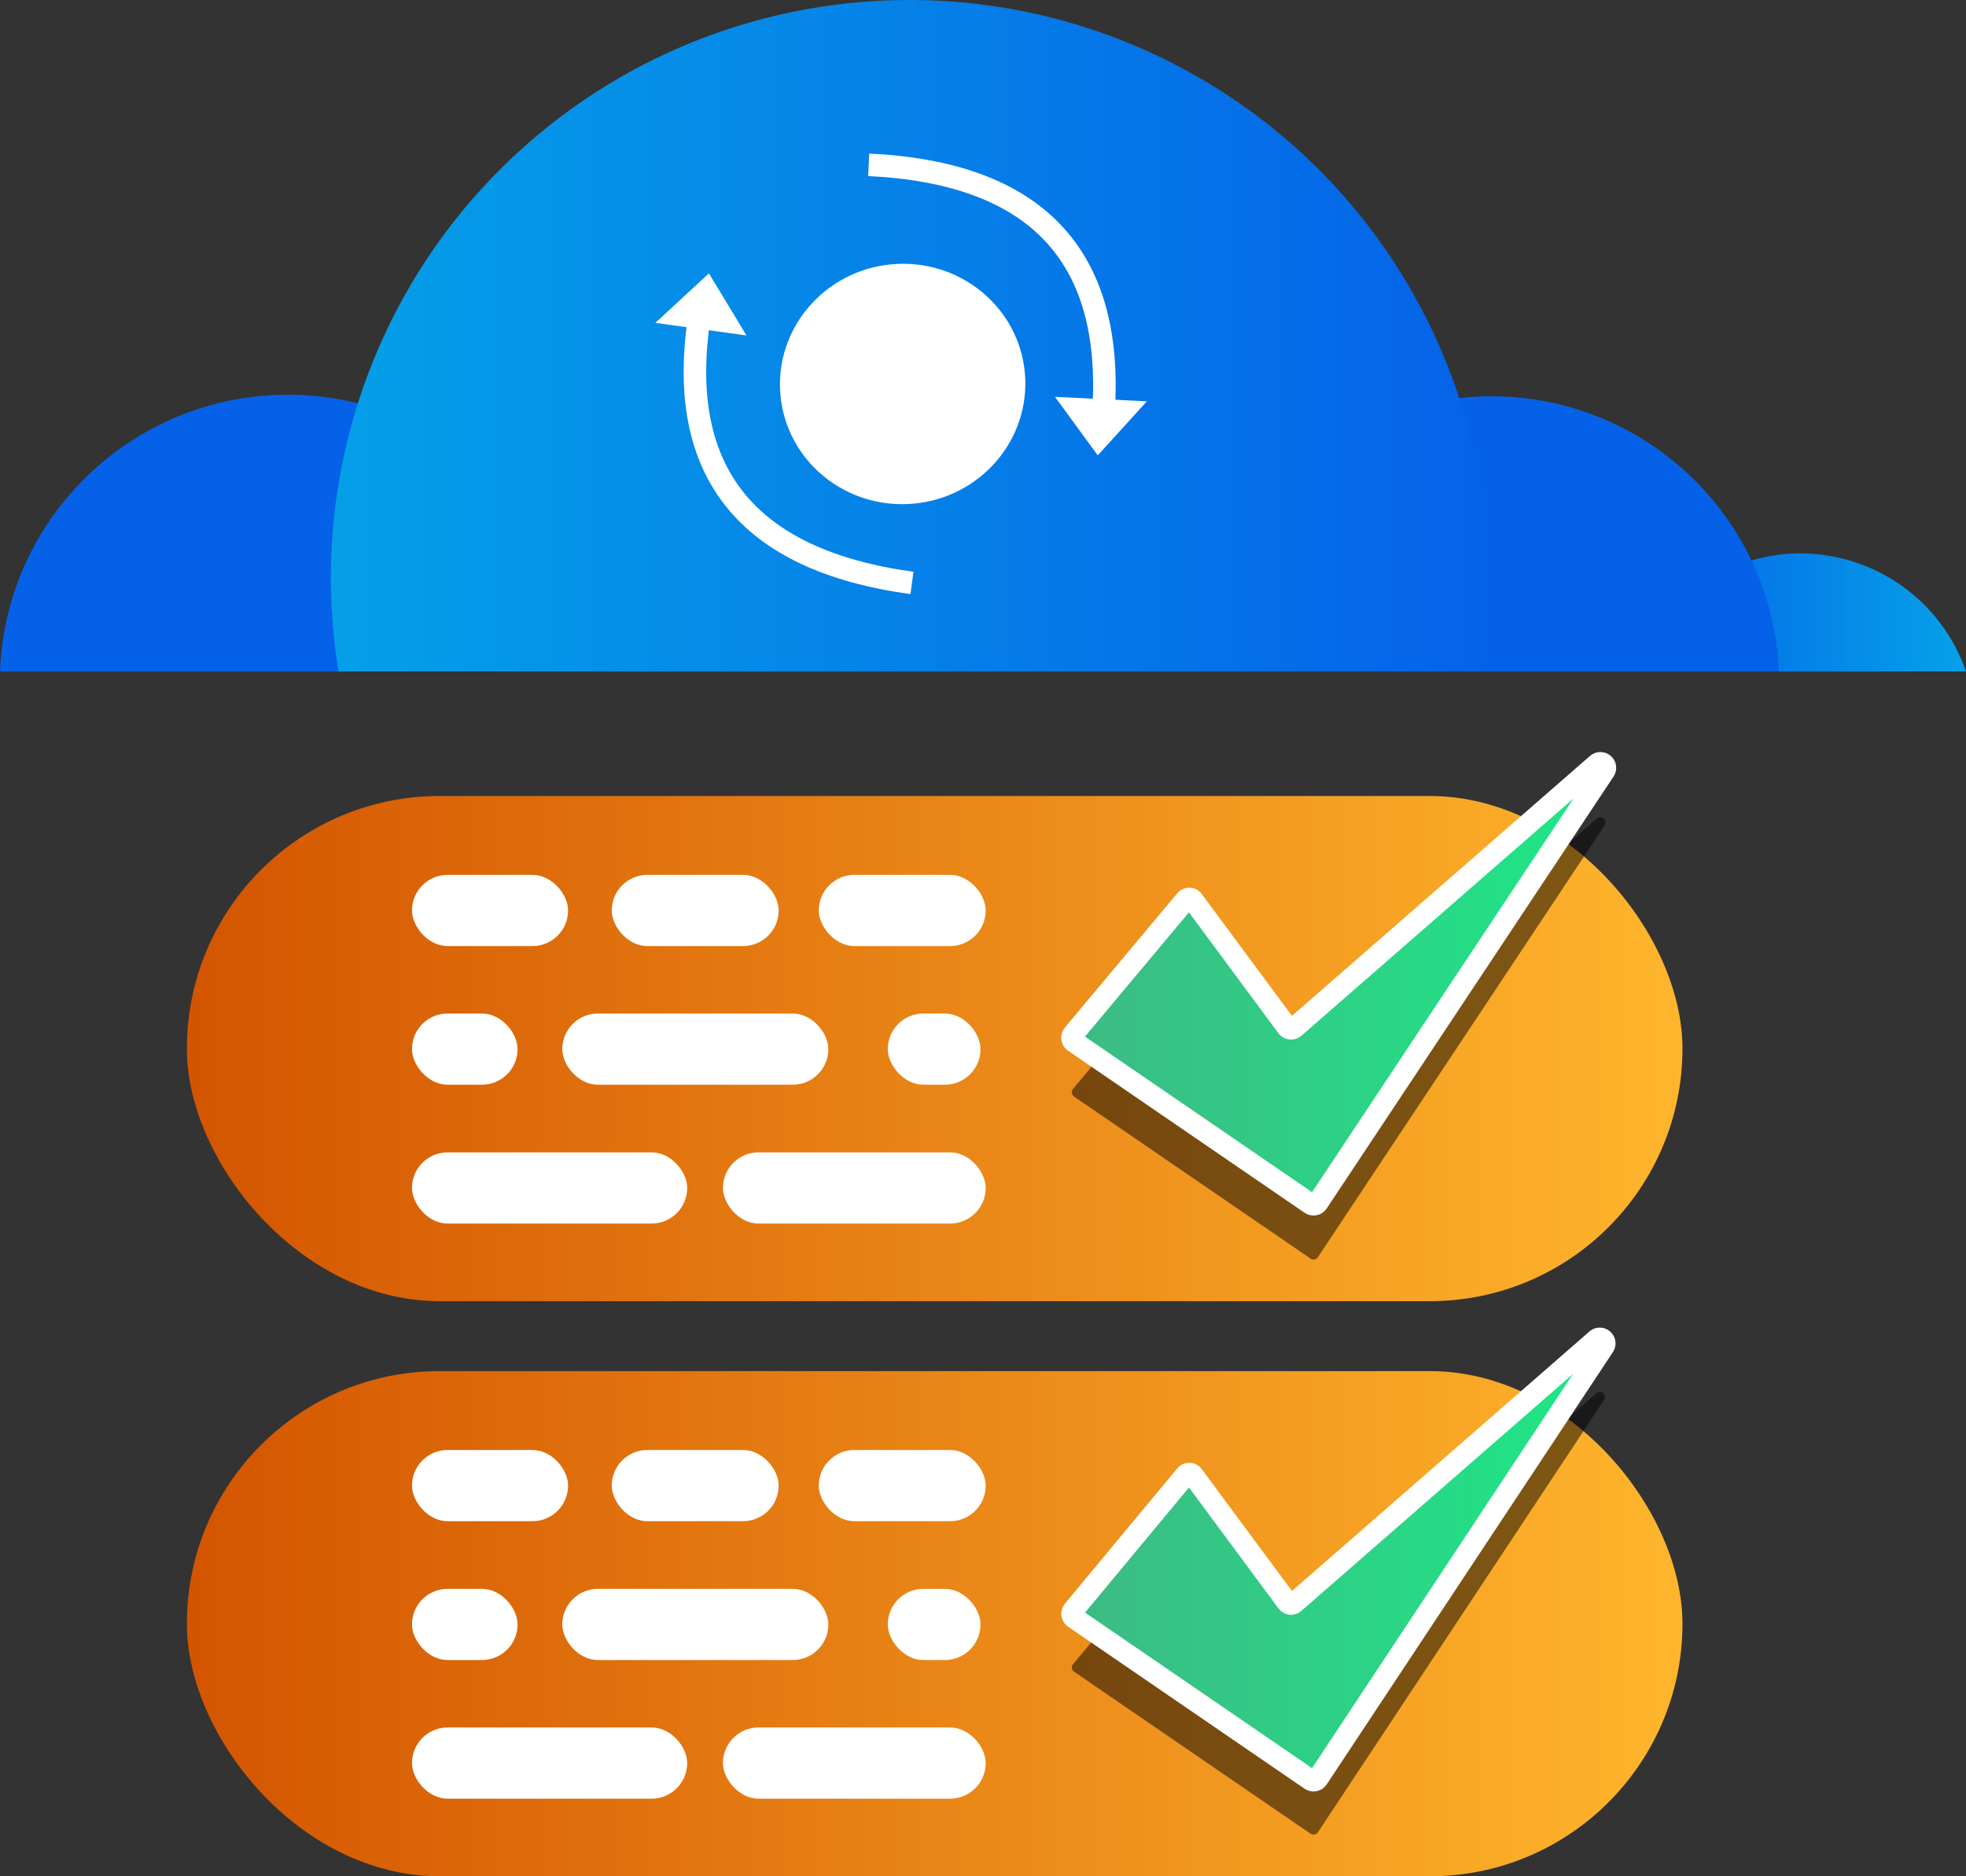
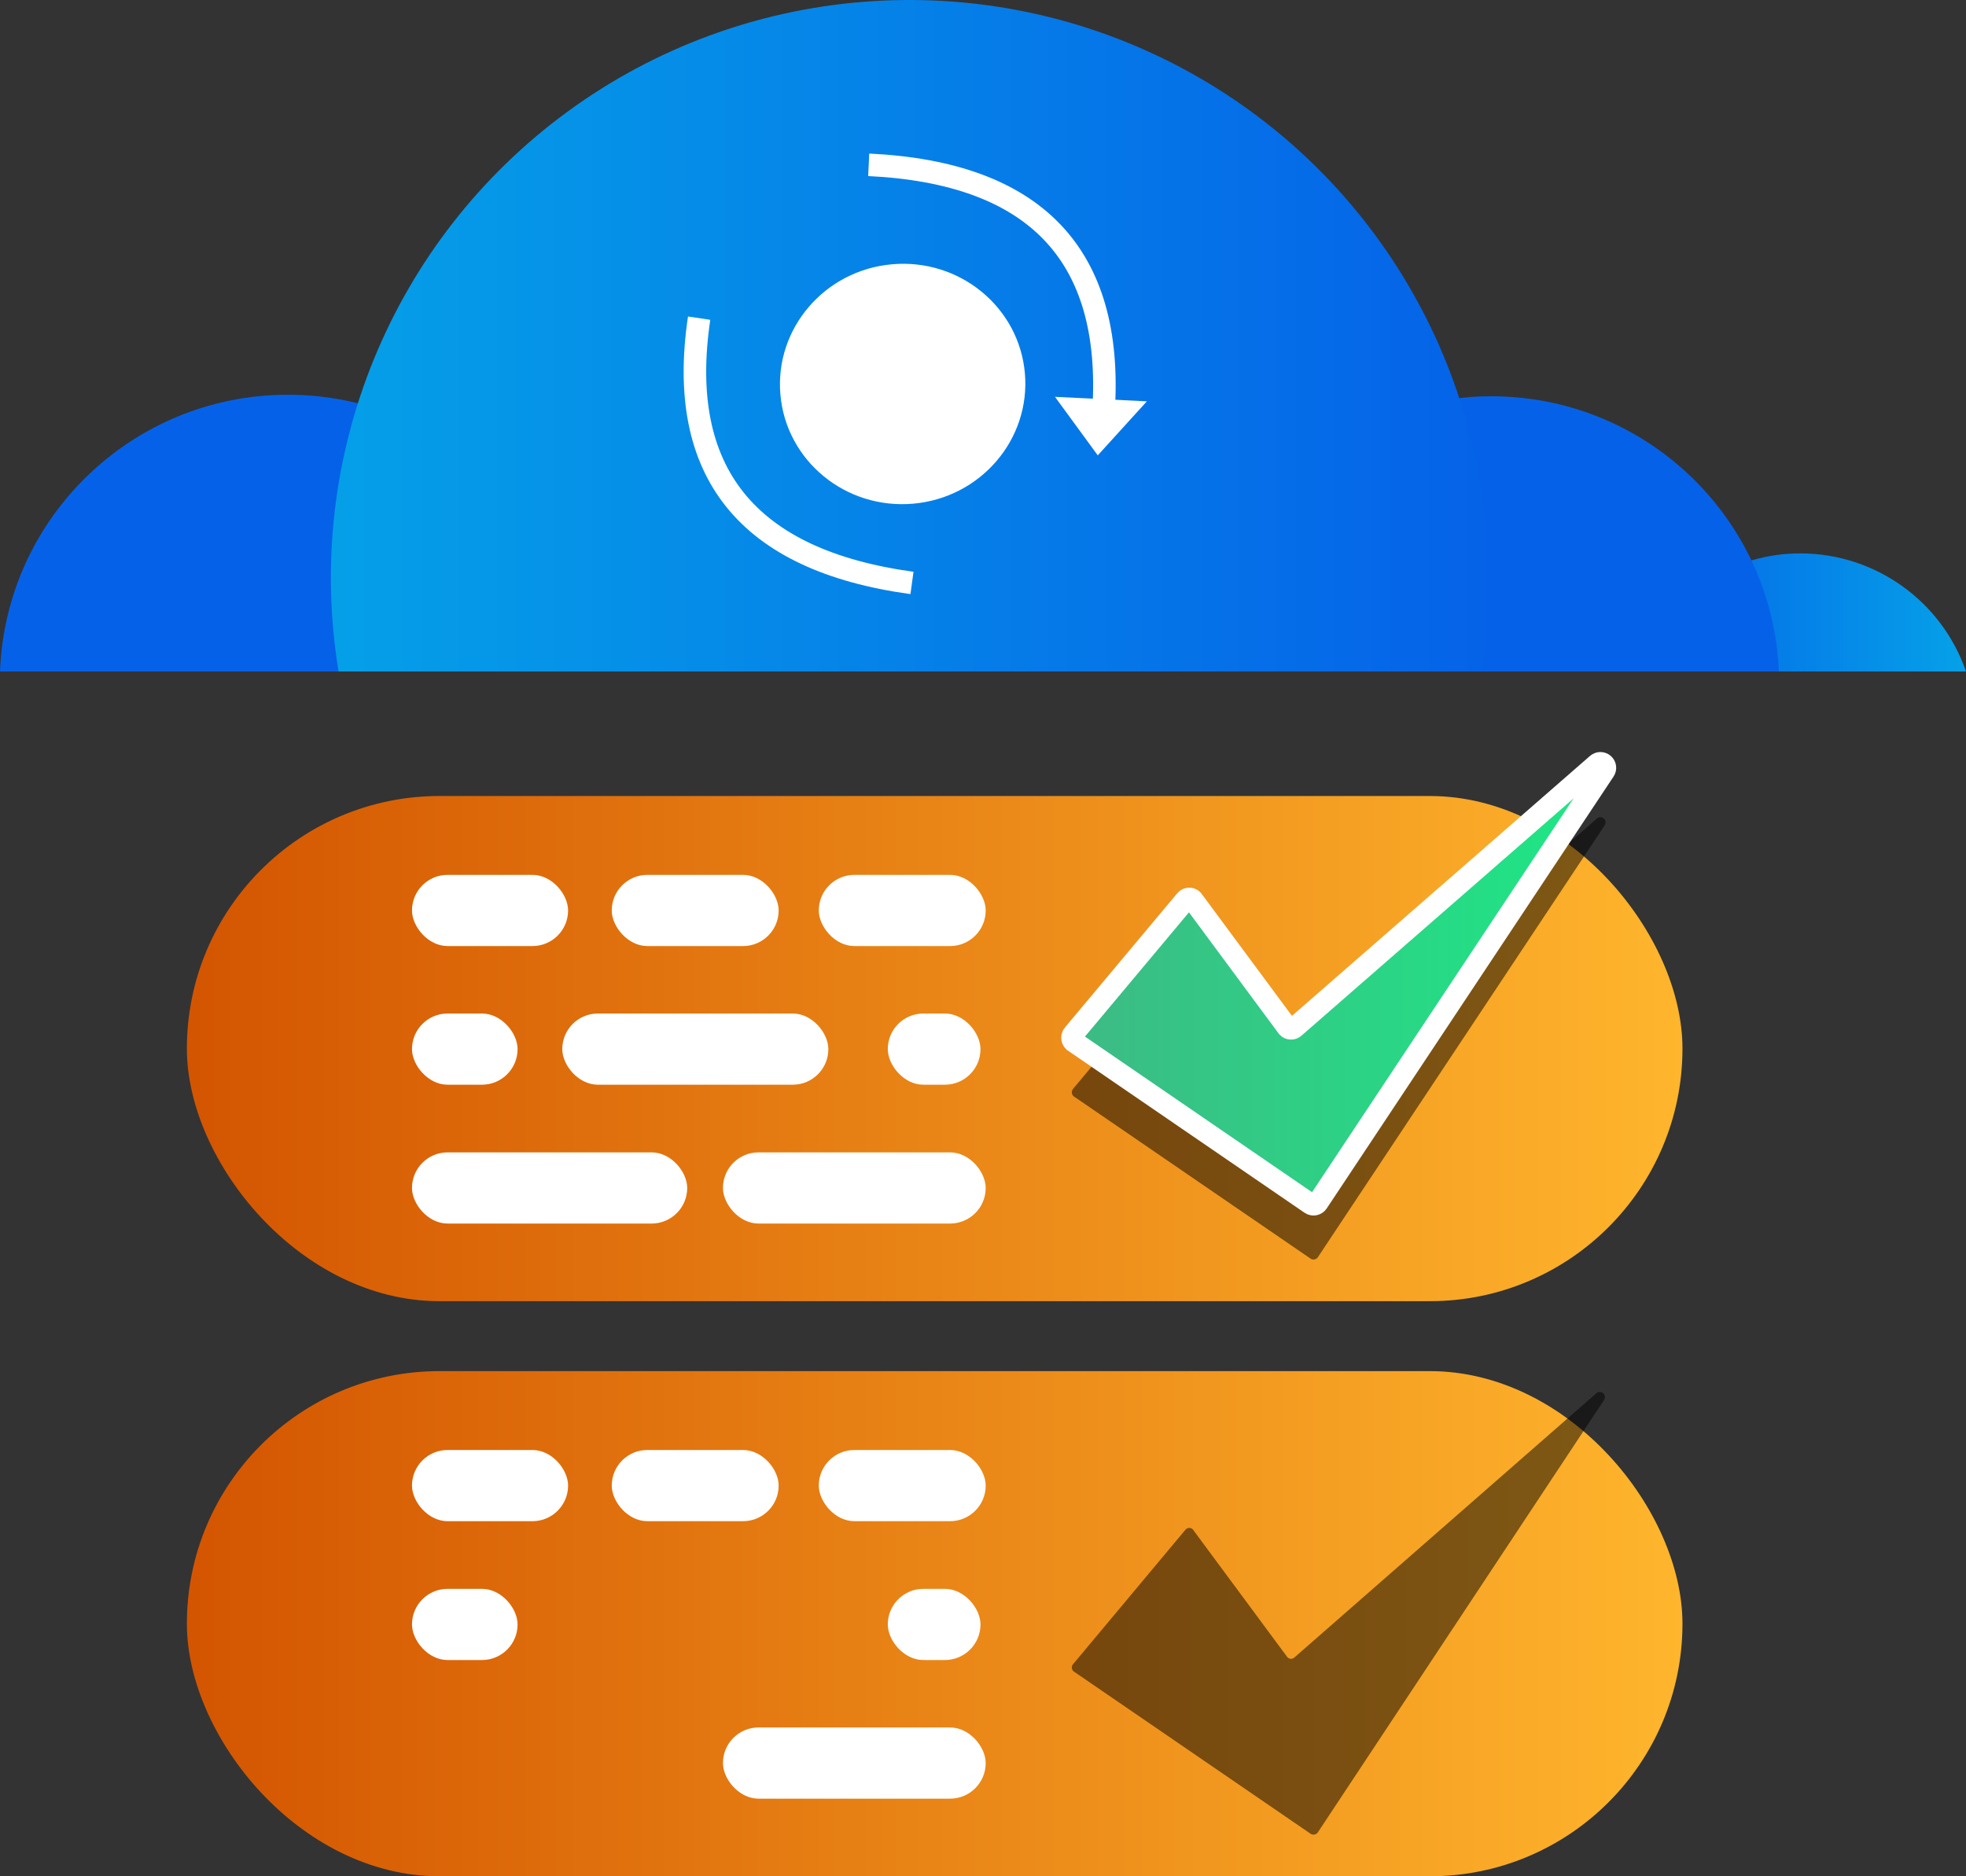
<svg xmlns="http://www.w3.org/2000/svg" width="110px" height="105px" viewBox="0 0 110 105" version="1.1">
  <rect x="0" y="0" width="110" height="105" fill="#333333" stroke="none" />
  <title>Group 2</title>
  <defs>
    <linearGradient x1="100%" y1="49.913%" x2="0.188%" y2="49.913%" id="linearGradient-1">
      <stop stop-color="#05A1E8" offset="0%" />
      <stop stop-color="#0562E8" offset="100%" />
    </linearGradient>
    <linearGradient x1="-644.079%" y1="50.276%" x2="-544.079%" y2="50.276%" id="linearGradient-2">
      <stop stop-color="#05A1E8" offset="0%" />
      <stop stop-color="#0562E8" offset="100%" />
    </linearGradient>
    <linearGradient x1="-1061.986%" y1="50.001%" x2="-961.949%" y2="50.001%" id="linearGradient-3">
      <stop stop-color="#05A1E8" offset="0%" />
      <stop stop-color="#0562E8" offset="100%" />
    </linearGradient>
    <linearGradient x1="0.073%" y1="49.989%" x2="99.998%" y2="49.989%" id="linearGradient-4">
      <stop stop-color="#05A1E8" offset="0%" />
      <stop stop-color="#0562E8" offset="100%" />
    </linearGradient>
    <linearGradient x1="0%" y1="49.959%" x2="100%" y2="49.959%" id="linearGradient-5">
      <stop stop-color="#D35400" offset="0%" />
      <stop stop-color="#FFB62D" offset="100%" />
    </linearGradient>
    <linearGradient x1="0.067%" y1="50.012%" x2="99.993%" y2="50.012%" id="linearGradient-6">
      <stop stop-color="#3DBA85" offset="0%" />
      <stop stop-color="#1DE885" offset="100%" />
    </linearGradient>
    <linearGradient x1="0%" y1="50%" x2="100%" y2="50%" id="linearGradient-7">
      <stop stop-color="#D35400" offset="0%" />
      <stop stop-color="#FFB62D" offset="100%" />
    </linearGradient>
    <linearGradient x1="0.064%" y1="49.867%" x2="100.111%" y2="49.867%" id="linearGradient-8">
      <stop stop-color="#3DBA85" offset="0%" />
      <stop stop-color="#1DE885" offset="100%" />
    </linearGradient>
  </defs>
  <g id="Page-1" stroke="none" stroke-width="1" fill="none" fill-rule="evenodd">
    <g id="Artboard" transform="translate(-6, -9)">
      <g id="Group-2" transform="translate(6, 9)">
        <g id="Cloud-Native-Capabilities-Services-Copy" fill-rule="nonzero">
          <path d="M110,37.577 L91.391,37.577 C92.454,34.543 94.933,32.219 98.032,31.352 C98.92,31.093 99.841,30.964 100.765,30.968 C104.937,30.988 108.641,33.638 110,37.577 Z" id="Path" fill="url(#linearGradient-1)" />
          <path d="M32.216,37.577 L0,37.577 C0.329,28.93 7.444,22.09 16.108,22.09 C24.772,22.09 31.887,28.93 32.216,37.577 L32.216,37.577 Z" id="Path" fill="url(#linearGradient-2)" />
          <path d="M99.533,37.577 L67.317,37.577 C67.656,29.604 73.801,23.086 81.75,22.269 C82.321,22.203 82.896,22.171 83.471,22.176 C92.088,22.193 99.166,28.979 99.533,37.577 L99.533,37.577 Z" id="Path" fill="url(#linearGradient-3)" />
          <path d="M83.297,32.327 C83.311,34.085 83.183,35.84 82.913,37.577 L18.946,37.577 C16.964,25.56 21.914,13.45 31.751,6.251 C41.589,-0.948 54.643,-2.014 65.52,3.494 C76.397,9.002 83.251,20.148 83.25,32.327 L83.297,32.327 Z" id="Path" fill="url(#linearGradient-4)" />
          <rect id="Rectangle" fill="url(#linearGradient-5)" x="10.456" y="44.546" width="83.68" height="28.27" rx="14.135" />
          <rect id="Rectangle" fill="#FFFFFF" x="23.051" y="48.959" width="8.734" height="3.984" rx="1.992" />
          <rect id="Rectangle" fill="#FFFFFF" x="23.051" y="56.718" width="5.908" height="3.984" rx="1.992" />
          <rect id="Rectangle" fill="#FFFFFF" x="23.051" y="64.488" width="15.399" height="3.984" rx="1.992" />
          <rect id="Rectangle" fill="#FFFFFF" x="34.228" y="48.959" width="9.339" height="3.984" rx="1.992" />
          <rect id="Rectangle" fill="#FFFFFF" x="45.812" y="48.959" width="9.339" height="3.984" rx="1.992" />
          <rect id="Rectangle" fill="#FFFFFF" x="31.46" y="56.718" width="14.887" height="3.984" rx="1.992" />
          <rect id="Rectangle" fill="#FFFFFF" x="49.673" y="56.718" width="5.187" height="3.984" rx="1.992" />
          <rect id="Rectangle" fill="#FFFFFF" x="40.45" y="64.488" width="14.701" height="3.984" rx="1.992" />
          <path d="M66.328,53.408 L60.059,60.911 C60.002,60.968 59.969,61.045 59.969,61.126 C59.969,61.206 60.002,61.284 60.059,61.341 L73.329,70.435 C73.394,70.479 73.474,70.495 73.55,70.48 C73.627,70.464 73.694,70.419 73.737,70.354 L89.786,46.183 C89.868,46.06 89.845,45.896 89.732,45.801 C89.618,45.706 89.452,45.71 89.344,45.812 L72.446,60.551 C72.391,60.608 72.315,60.64 72.236,60.64 C72.157,60.64 72.082,60.608 72.027,60.551 L66.793,53.477 C66.75,53.395 66.67,53.338 66.578,53.324 C66.486,53.31 66.393,53.342 66.328,53.408 Z" id="Path" fill="#000000" opacity="0.5" />
          <path d="M66.328,50.365 L60.059,57.856 C60.002,57.913 59.969,57.99 59.969,58.071 C59.969,58.152 60.002,58.229 60.059,58.286 L73.329,67.38 C73.394,67.424 73.474,67.44 73.55,67.425 C73.627,67.41 73.694,67.364 73.737,67.299 L89.786,43.129 C89.868,43.006 89.845,42.841 89.732,42.746 C89.618,42.651 89.452,42.656 89.344,42.757 L72.446,57.496 C72.391,57.553 72.315,57.585 72.236,57.585 C72.157,57.585 72.082,57.553 72.027,57.496 L66.793,50.423 C66.752,50.338 66.67,50.279 66.576,50.267 C66.482,50.256 66.389,50.292 66.328,50.365 L66.328,50.365 Z" id="Path" stroke="#FFFFFF" stroke-width="1.186" fill="url(#linearGradient-6)" />
          <rect id="Rectangle" fill="url(#linearGradient-7)" x="10.456" y="76.73" width="83.68" height="28.27" rx="14.135" />
          <rect id="Rectangle" fill="#FFFFFF" x="23.051" y="81.144" width="8.734" height="3.984" rx="1.992" />
          <rect id="Rectangle" fill="#FFFFFF" x="23.051" y="88.914" width="5.908" height="3.984" rx="1.992" />
-           <rect id="Rectangle" fill="#FFFFFF" x="23.051" y="96.672" width="15.399" height="3.984" rx="1.992" />
          <rect id="Rectangle" fill="#FFFFFF" x="34.228" y="81.144" width="9.339" height="3.984" rx="1.992" />
          <rect id="Rectangle" fill="#FFFFFF" x="45.812" y="81.144" width="9.339" height="3.984" rx="1.992" />
-           <rect id="Rectangle" fill="#FFFFFF" x="31.46" y="88.914" width="14.887" height="3.984" rx="1.992" />
          <rect id="Rectangle" fill="#FFFFFF" x="49.673" y="88.914" width="5.187" height="3.984" rx="1.992" />
          <rect id="Rectangle" fill="#FFFFFF" x="40.45" y="96.672" width="14.701" height="3.984" rx="1.992" />
          <path d="M66.328,85.604 L60.059,93.107 C60.002,93.161 59.97,93.237 59.97,93.316 C59.97,93.395 60.002,93.47 60.059,93.525 L73.329,102.619 C73.394,102.663 73.474,102.679 73.55,102.664 C73.627,102.648 73.694,102.603 73.737,102.538 L89.728,78.379 C89.834,78.257 89.821,78.073 89.699,77.967 C89.577,77.861 89.392,77.874 89.286,77.996 L72.446,92.735 C72.393,92.795 72.316,92.829 72.236,92.829 C72.156,92.829 72.08,92.795 72.027,92.735 L66.793,85.662 C66.752,85.576 66.67,85.518 66.576,85.506 C66.482,85.494 66.389,85.531 66.328,85.604 Z" id="Path" fill="#000000" opacity="0.5" />
-           <path d="M66.328,82.549 L60.059,90.098 C60.002,90.153 59.97,90.229 59.97,90.307 C59.97,90.386 60.002,90.462 60.059,90.517 L73.329,99.611 C73.394,99.655 73.474,99.671 73.55,99.655 C73.627,99.64 73.694,99.595 73.737,99.53 L89.728,75.371 C89.834,75.249 89.821,75.065 89.699,74.959 C89.577,74.853 89.392,74.866 89.286,74.988 L72.446,89.68 C72.393,89.74 72.316,89.775 72.236,89.775 C72.156,89.775 72.08,89.74 72.027,89.68 L66.793,82.607 C66.752,82.522 66.67,82.463 66.576,82.451 C66.482,82.44 66.389,82.476 66.328,82.549 L66.328,82.549 Z" id="Path" stroke="#FFFFFF" stroke-width="1.186" fill="url(#linearGradient-8)" />
        </g>
        <g id="Group" transform="translate(36.667, 8.164)">
          <ellipse id="Oval" fill="#FFFFFF" fill-rule="nonzero" transform="translate(13.837, 13.324) rotate(-95) translate(-13.837, -13.324) " cx="13.837" cy="13.324" rx="6.725" ry="6.866" />
          <path d="M26.032,1.838 C24.777,11.063 19.841,15.029 11.224,13.736" id="Path-14" stroke="#FFFFFF" stroke-width="1.261" transform="translate(18.628, 7.906) rotate(-95) translate(-18.628, -7.906) " />
          <polygon id="Triangle" fill="#FFFFFF" fill-rule="nonzero" transform="translate(24.848, 15.74) rotate(-177) translate(-24.848, -15.74) " points="24.859 14.158 27.421 17.304 22.274 17.322" />
          <path d="M15.696,10.977 C14.435,20.203 9.496,24.172 0.878,22.885" id="Path-14" stroke="#FFFFFF" stroke-width="1.261" transform="translate(8.287, 17.049) rotate(-270) translate(-8.287, -17.049) " />
-           <polygon id="Triangle" fill="#FFFFFF" fill-rule="nonzero" transform="translate(2.768, 8.697) rotate(-352) translate(-2.768, -8.697) " points="2.778 7.117 5.342 10.264 0.195 10.278" />
        </g>
      </g>
    </g>
  </g>
</svg>